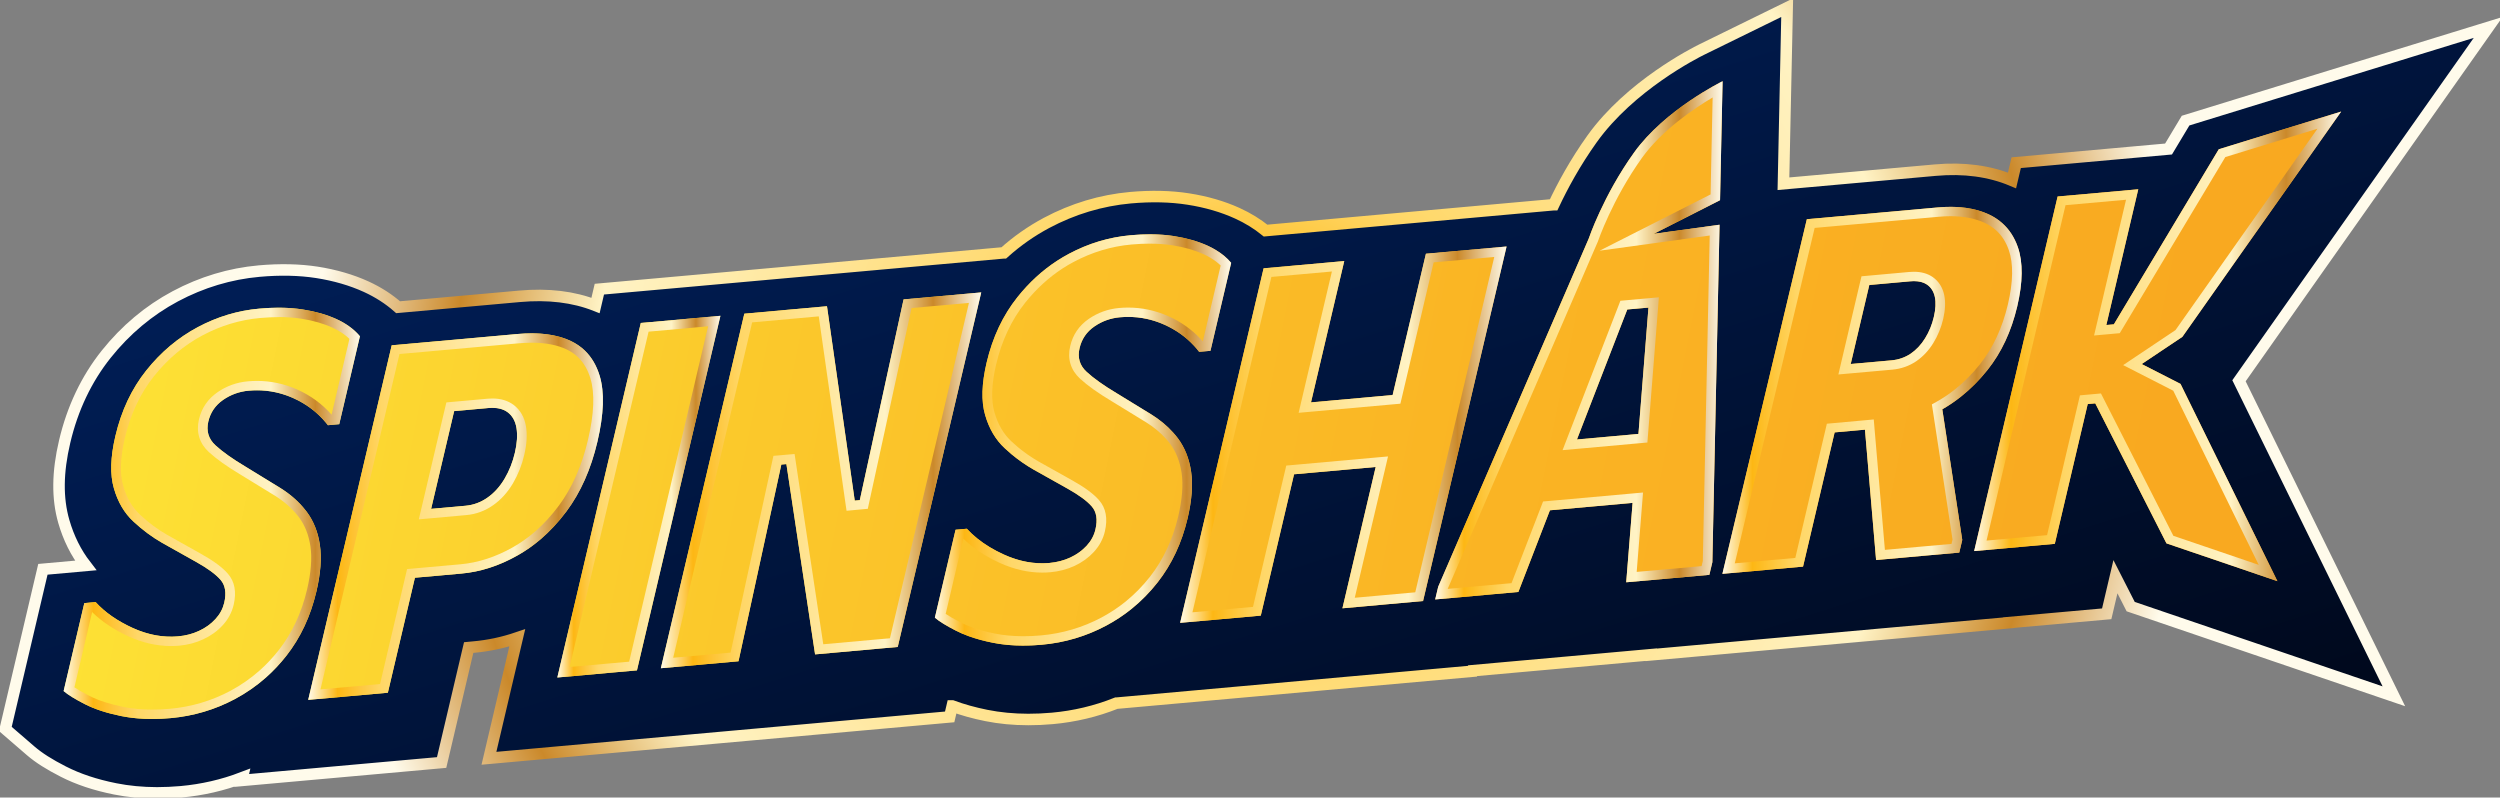
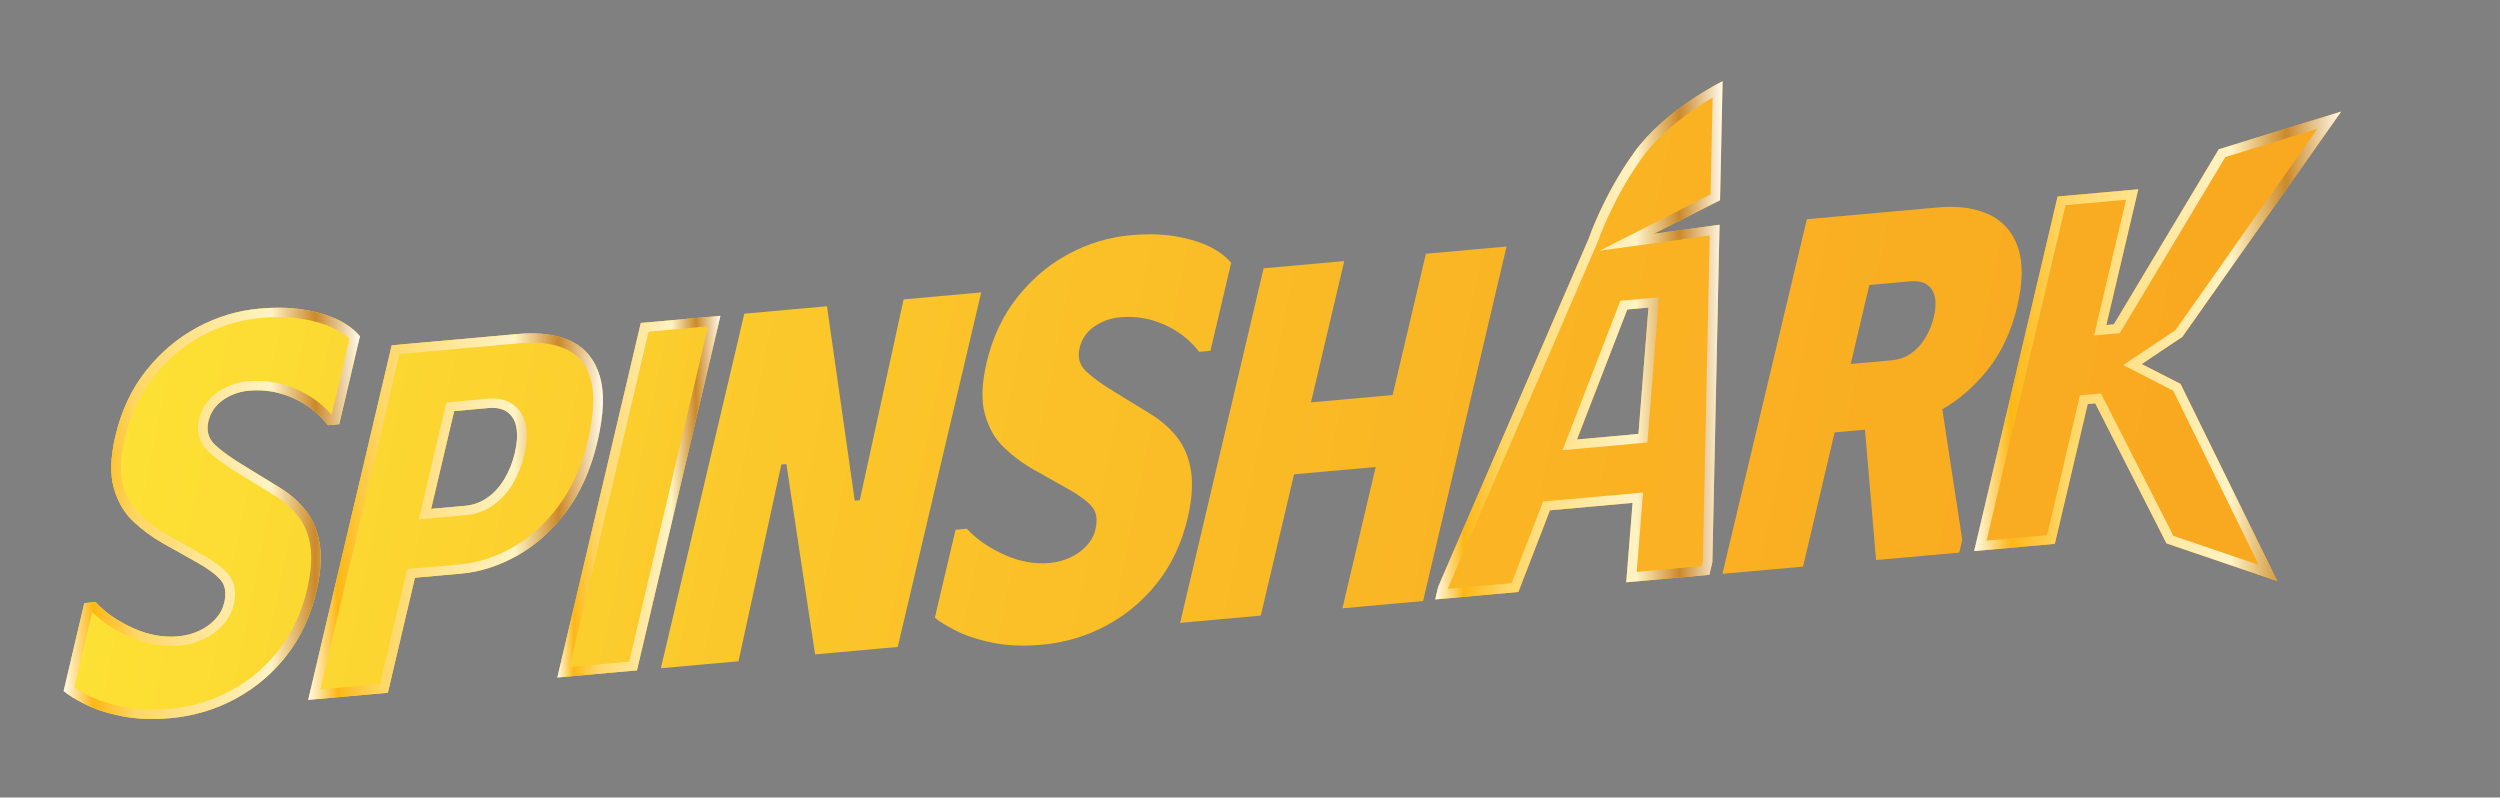
<svg xmlns="http://www.w3.org/2000/svg" width="163" height="52" viewBox="0 0 163 52" fill="none">
  <rect x="0" y="0" width="163" height="52" fill="#808080" stroke="none" />
  <g clip-path="url(#clip0_16117_5826)">
-     <path d="M145.982 24.826L156.08 45.398L138.92 39.551L137.926 37.6L137.357 40.02L130.965 40.593V40.603L107.661 42.695V42.683L102.295 43.166L102.017 43.191L96.014 43.729L96.005 43.763L72.785 45.847H72.781C71.456 46.377 70.057 46.71 68.609 46.84C68.074 46.889 67.552 46.911 67.041 46.911C66.081 46.909 65.166 46.822 64.311 46.649C63.496 46.485 62.76 46.279 62.087 46.03H62.085L61.918 46.742L44.914 48.27L38.629 48.834L31.879 49.44L33.726 41.586C32.795 41.903 31.843 42.104 30.883 42.189L30.558 42.22L28.794 49.716L15.758 50.886L15.8 50.705C14.526 51.192 13.19 51.499 11.804 51.625C11.27 51.671 10.746 51.696 10.237 51.696C9.277 51.694 8.362 51.606 7.506 51.434C6.202 51.172 5.1 50.804 4.133 50.311C3.204 49.837 2.528 49.407 2.008 48.96L0.347 47.526L2.797 37.118L5.588 36.867C4.951 36.042 4.473 35.081 4.16 33.997C3.728 32.496 3.745 30.79 4.217 28.788C4.726 26.623 5.638 24.708 6.924 23.095C8.189 21.511 9.704 20.24 11.427 19.32C13.153 18.4 14.992 17.846 16.898 17.675C18.259 17.553 19.526 17.581 20.667 17.758C21.845 17.943 22.924 18.258 23.876 18.692C24.665 19.054 25.362 19.503 25.957 20.031L33.872 19.32C35.734 19.151 37.4 19.352 38.828 19.917L39.078 18.853L45.831 18.248L65.45 16.485H65.452C66.304 15.719 67.233 15.069 68.231 14.535C69.957 13.615 71.796 13.063 73.702 12.89C75.063 12.768 76.33 12.797 77.472 12.976C78.651 13.16 79.728 13.473 80.68 13.908C81.365 14.22 81.976 14.598 82.515 15.035L101.299 13.347H101.301C101.863 12.153 102.687 10.616 103.806 9.052C106.286 5.585 110.498 3.455 110.97 3.223L116.524 0.5L116.28 11.98L126.185 11.093C128.047 10.926 129.727 11.152 131.184 11.765L131.456 10.608L141.389 9.716L142.5 7.864L162.228 1.788L150.044 19.06L145.982 24.826Z" fill="url(#paint0_linear_16117_5826)" stroke="url(#paint1_radial_16117_5826)" stroke-width="0.75" stroke-miterlimit="7" />
    <path d="M23.465 21.923L22.117 27.656L21.38 27.723C21.338 27.668 21.294 27.613 21.25 27.561C20.683 26.872 19.969 26.334 19.113 25.952C18.188 25.542 17.224 25.38 16.218 25.471C15.604 25.526 15.045 25.727 14.544 26.074C14.043 26.421 13.721 26.889 13.581 27.482C13.437 28.097 13.59 28.615 14.045 29.033C14.5 29.451 15.147 29.912 15.99 30.416L18.257 31.805C18.923 32.219 19.476 32.705 19.908 33.257C19.939 33.294 19.969 33.33 19.996 33.369C20.445 33.968 20.731 34.691 20.856 35.536C20.981 36.383 20.904 37.396 20.624 38.58C20.246 40.184 19.595 41.576 18.668 42.758C18.261 43.275 17.819 43.749 17.339 44.173C16.725 44.717 16.053 45.182 15.322 45.574C14.015 46.271 12.615 46.687 11.118 46.821C9.941 46.927 8.876 46.882 7.925 46.691C6.973 46.498 6.175 46.239 5.532 45.91C4.889 45.583 4.428 45.298 4.148 45.056L5.497 39.323L6.234 39.256C6.845 39.927 7.649 40.487 8.649 40.942C9.645 41.395 10.636 41.578 11.617 41.49C12.108 41.446 12.563 41.326 12.98 41.131C13.398 40.938 13.752 40.682 14.043 40.365C14.335 40.05 14.525 39.695 14.619 39.301C14.769 38.659 14.69 38.16 14.377 37.802C14.066 37.445 13.537 37.057 12.794 36.641L10.567 35.392C9.91 35.016 9.288 34.553 8.697 34.003C8.104 33.452 7.68 32.731 7.424 31.836C7.165 30.942 7.198 29.805 7.524 28.424C7.912 26.771 8.584 25.347 9.538 24.151C10.492 22.955 11.609 22.017 12.886 21.334C14.164 20.652 15.502 20.248 16.9 20.124C17.954 20.028 18.9 20.047 19.733 20.177C20.568 20.306 21.305 20.518 21.945 20.81C22.236 20.942 22.499 21.092 22.735 21.259C23.018 21.456 23.261 21.679 23.465 21.923Z" fill="url(#paint2_linear_16117_5826)" />
    <path d="M80.271 17.138L78.92 22.873L78.183 22.939C78.071 22.79 77.952 22.65 77.825 22.516C77.299 21.951 76.662 21.503 75.917 21.17C74.992 20.757 74.028 20.597 73.021 20.686C72.408 20.741 71.85 20.942 71.347 21.289C70.846 21.637 70.525 22.106 70.387 22.697C70.241 23.314 70.395 23.832 70.85 24.248C71.303 24.667 71.953 25.128 72.794 25.631L75.061 27.02C75.616 27.366 76.092 27.76 76.487 28.203C76.599 28.326 76.704 28.452 76.802 28.584C77.248 29.183 77.534 29.906 77.66 30.753C77.785 31.598 77.708 32.614 77.43 33.797C77.052 35.4 76.399 36.793 75.474 37.973C74.967 38.621 74.401 39.193 73.781 39.695C73.27 40.109 72.717 40.473 72.126 40.79C70.821 41.486 69.419 41.903 67.922 42.037C66.745 42.142 65.68 42.1 64.728 41.907C64.148 41.791 63.624 41.647 63.158 41.478C62.86 41.37 62.587 41.253 62.336 41.125C61.693 40.798 61.232 40.514 60.952 40.272L62.303 34.539L63.037 34.474C63.447 34.92 63.943 35.321 64.526 35.672C64.814 35.847 65.123 36.009 65.453 36.157C66.45 36.61 67.44 36.793 68.421 36.706C68.911 36.661 69.366 36.543 69.786 36.348C70.204 36.153 70.558 35.897 70.849 35.583C71.139 35.266 71.331 34.912 71.422 34.516C71.573 33.877 71.493 33.375 71.18 33.018C70.869 32.66 70.341 32.272 69.598 31.856L67.371 30.607C66.88 30.325 66.406 29.996 65.951 29.618C65.799 29.49 65.649 29.356 65.501 29.218C64.91 28.67 64.484 27.947 64.227 27.051C63.968 26.157 64.002 25.02 64.328 23.639C64.716 21.988 65.388 20.562 66.342 19.366C67.1 18.418 67.957 17.63 68.92 17.004C69.17 16.842 69.427 16.69 69.69 16.549C70.967 15.869 72.305 15.465 73.704 15.339C74.758 15.244 75.704 15.262 76.539 15.392C77.371 15.524 78.108 15.735 78.749 16.026C78.939 16.113 79.119 16.208 79.286 16.312C79.68 16.547 80.008 16.824 80.271 17.138Z" fill="url(#paint3_linear_16117_5826)" />
    <path d="M39.095 24.498C38.891 23.828 38.569 23.284 38.135 22.863C37.874 22.611 37.572 22.404 37.229 22.24C36.313 21.805 35.154 21.651 33.752 21.777L27.834 22.309L25.538 22.514L20.094 45.631L22.519 45.414L25.287 45.166L27.051 37.668L30.076 37.398C31.324 37.286 32.547 36.89 33.747 36.212C34.269 35.918 34.766 35.568 35.238 35.166H35.24C35.847 34.644 36.411 34.037 36.933 33.34C37.855 32.104 38.528 30.595 38.947 28.812C39.373 27.006 39.421 25.568 39.095 24.498ZM33.57 29.52C33.426 30.136 33.2 30.7 32.898 31.212C32.595 31.724 32.226 32.136 31.787 32.443C31.351 32.752 30.869 32.93 30.343 32.977L28.109 33.178L29.61 26.805L31.844 26.604C32.37 26.557 32.787 26.649 33.098 26.878C33.407 27.11 33.601 27.453 33.676 27.91C33.749 28.367 33.716 28.903 33.57 29.52Z" fill="url(#paint4_linear_16117_5826)" />
    <path d="M46.971 20.59L41.529 43.708L39.801 43.862L36.338 44.173L37.396 39.68L41.598 21.827L41.78 21.057L45.243 20.747L46.971 20.59Z" fill="url(#paint5_linear_16117_5826)" />
    <path d="M63.118 19.143L58.914 19.52L56.059 32.609L55.729 32.64L53.919 19.967L51.525 20.182L48.53 20.453L43.088 43.568L46.083 43.3L48.15 43.115L50.943 30.288L51.273 30.259L53.143 42.666L57.255 42.296L58.532 42.183L60.879 32.219L61.34 30.266L63.976 19.065L63.118 19.143Z" fill="url(#paint6_linear_16117_5826)" />
    <path d="M98.228 16.072L95.926 25.847V25.851L92.784 39.187L90.278 39.413L87.526 39.661L89.695 30.447L84.372 30.924L82.203 40.138L79.488 40.382L76.945 40.609L82.387 17.494L84.581 17.297L87.645 17.021L85.477 26.235L90.799 25.757L92.97 16.543L98.228 16.072Z" fill="url(#paint7_linear_16117_5826)" />
    <path d="M131.564 16.112C131.339 15.467 130.994 14.941 130.531 14.536C130.283 14.317 130.001 14.134 129.684 13.986C128.776 13.562 127.665 13.407 126.35 13.525L123 13.826L117.806 14.293L116.076 21.555V21.559L112.3 37.414L115.746 37.105L117.558 36.943L119.618 28.192L121.595 28.013L122.321 36.514L125.423 36.236L127.744 36.029L127.939 35.202L127.045 29.348L126.638 26.685C127.066 26.443 127.475 26.163 127.868 25.848C128.481 25.361 129.053 24.786 129.579 24.128C130.491 22.991 131.138 21.608 131.523 19.979C131.896 18.393 131.909 17.105 131.564 16.112ZM126.087 20.66C125.968 21.167 125.778 21.632 125.517 22.053C125.258 22.475 124.941 22.81 124.574 23.06C124.204 23.308 123.789 23.452 123.327 23.494L120.666 23.732L121.879 18.582L124.54 18.342C125.002 18.302 125.365 18.371 125.634 18.551C125.901 18.732 126.074 19.002 126.152 19.362C126.227 19.721 126.206 20.154 126.087 20.66Z" fill="url(#paint8_linear_16117_5826)" />
    <path d="M112.312 5.296C112.312 5.296 108.547 7.142 106.536 9.953C104.526 12.762 103.585 15.556 103.585 15.556L101.525 20.321L93.77 38.257L93.574 39.084L97.183 38.759L98.997 38.596L101.055 33.271L106.445 32.788L106.029 37.965L108.847 37.713L111.45 37.479L111.646 36.653L111.895 24.916L112.114 14.652L107.822 15.245L112.147 13.052L112.312 5.296ZM106.827 28.292L102.817 28.653L106.098 20.178L107.48 20.055L106.827 28.292Z" fill="url(#paint9_linear_16117_5826)" />
    <path d="M142.17 25.03L148.485 37.891L141.254 35.428L136.611 26.299L136.119 26.344L133.973 35.458L131.785 35.653V35.655L128.715 35.929L133.935 13.754L134.157 12.812L139.415 12.341L137.332 21.191L137.824 21.147L144.665 9.731L152.645 7.274L146.616 15.82L142.291 21.961L139.638 23.736L142.17 25.03Z" fill="url(#paint10_linear_16117_5826)" />
    <path d="M18.176 20.672C18.695 20.672 19.188 20.707 19.635 20.778C20.407 20.898 21.096 21.095 21.68 21.363C21.931 21.477 22.163 21.608 22.371 21.755C22.519 21.858 22.657 21.972 22.782 22.094L21.62 27.037C21.01 26.342 20.257 25.79 19.374 25.396C18.535 25.024 17.656 24.835 16.758 24.835C16.56 24.835 16.36 24.846 16.161 24.862C15.437 24.927 14.771 25.166 14.18 25.575C13.552 26.011 13.145 26.604 12.972 27.344C12.778 28.172 13.001 28.907 13.617 29.474C14.103 29.921 14.792 30.412 15.658 30.93L17.921 32.317C18.524 32.693 19.027 33.134 19.411 33.625L19.42 33.635L19.428 33.645C19.447 33.668 19.463 33.688 19.48 33.71L19.486 33.718L19.493 33.727C19.877 34.24 20.129 34.878 20.24 35.621C20.353 36.389 20.28 37.337 20.019 38.442C19.664 39.953 19.042 41.279 18.176 42.386C17.787 42.88 17.366 43.328 16.921 43.722C16.351 44.226 15.714 44.671 15.026 45.041C13.798 45.694 12.466 46.09 11.066 46.214C10.671 46.249 10.285 46.267 9.918 46.267C9.256 46.267 8.628 46.208 8.056 46.094C7.162 45.914 6.413 45.67 5.827 45.37C5.369 45.138 5.06 44.953 4.852 44.813L6.006 39.907C6.639 40.528 7.438 41.062 8.388 41.495C9.302 41.911 10.229 42.122 11.145 42.122C11.323 42.122 11.502 42.114 11.68 42.098C12.243 42.047 12.773 41.907 13.254 41.681C13.746 41.454 14.17 41.147 14.512 40.774C14.871 40.386 15.115 39.937 15.234 39.437C15.431 38.601 15.303 37.916 14.861 37.41C14.5 36.994 13.928 36.57 13.114 36.115L10.891 34.868C10.281 34.521 9.692 34.082 9.135 33.564C8.622 33.087 8.26 32.469 8.033 31.673C7.803 30.883 7.841 29.837 8.141 28.562C8.507 27.006 9.146 25.648 10.041 24.527C10.937 23.404 11.997 22.51 13.195 21.87C14.391 21.231 15.66 20.849 16.965 20.733C17.387 20.695 17.796 20.676 18.182 20.676M18.176 20.063C17.771 20.063 17.345 20.083 16.902 20.124C15.504 20.248 14.166 20.652 12.888 21.334C11.611 22.017 10.494 22.955 9.54 24.151C8.586 25.347 7.914 26.771 7.526 28.424C7.2 29.805 7.167 30.942 7.426 31.836C7.682 32.731 8.106 33.452 8.699 34.003C9.29 34.553 9.912 35.016 10.569 35.392L12.796 36.641C13.54 37.057 14.068 37.445 14.379 37.803C14.692 38.16 14.771 38.66 14.621 39.301C14.527 39.695 14.337 40.051 14.045 40.365C13.755 40.682 13.4 40.938 12.982 41.131C12.565 41.326 12.11 41.446 11.619 41.49C11.46 41.505 11.302 41.511 11.143 41.511C10.319 41.511 9.486 41.322 8.651 40.942C7.651 40.487 6.847 39.927 6.236 39.257L5.499 39.324L4.15 45.057C4.43 45.298 4.891 45.583 5.534 45.91C6.177 46.239 6.975 46.499 7.926 46.691C8.542 46.815 9.206 46.876 9.916 46.876C10.304 46.876 10.705 46.858 11.12 46.822C12.617 46.688 14.018 46.271 15.324 45.575C16.055 45.183 16.727 44.718 17.341 44.173C17.821 43.749 18.263 43.276 18.67 42.758C19.597 41.576 20.248 40.185 20.626 38.58C20.906 37.396 20.983 36.383 20.858 35.536C20.733 34.691 20.447 33.968 19.998 33.369C19.971 33.331 19.942 33.294 19.91 33.257C19.478 32.705 18.925 32.22 18.259 31.805L15.992 30.416C15.149 29.913 14.502 29.452 14.047 29.033C13.592 28.615 13.439 28.097 13.583 27.482C13.723 26.889 14.045 26.422 14.546 26.074C15.047 25.727 15.606 25.526 16.22 25.471C16.401 25.455 16.581 25.447 16.76 25.447C17.572 25.447 18.357 25.617 19.115 25.953C19.971 26.334 20.685 26.872 21.252 27.561C21.296 27.614 21.34 27.669 21.382 27.723L22.119 27.656L23.467 21.923C23.262 21.68 23.02 21.456 22.736 21.259C22.501 21.093 22.238 20.942 21.948 20.81C21.307 20.518 20.57 20.307 19.735 20.177C19.253 20.102 18.733 20.063 18.176 20.063Z" fill="url(#paint11_linear_16117_5826)" />
-     <path d="M74.979 15.887C75.499 15.887 75.992 15.922 76.438 15.993C77.211 16.114 77.9 16.311 78.482 16.576C78.649 16.653 78.808 16.736 78.95 16.825H78.954L78.958 16.831C79.196 16.974 79.407 17.134 79.588 17.311L78.424 22.256C78.38 22.205 78.334 22.156 78.288 22.108C77.707 21.484 76.998 20.983 76.177 20.617C75.34 20.243 74.457 20.054 73.558 20.054C73.362 20.054 73.163 20.062 72.965 20.081C72.243 20.146 71.577 20.385 70.984 20.794C70.354 21.23 69.949 21.825 69.778 22.561C69.581 23.389 69.805 24.126 70.42 24.691C70.907 25.14 71.577 25.617 72.462 26.147L74.725 27.534C75.228 27.847 75.662 28.206 76.019 28.606C76.121 28.718 76.211 28.828 76.296 28.941C76.68 29.457 76.931 30.095 77.042 30.84C77.154 31.606 77.081 32.554 76.822 33.661C76.466 35.17 75.846 36.496 74.979 37.603C74.507 38.204 73.971 38.75 73.385 39.226C72.913 39.608 72.389 39.953 71.829 40.255C70.606 40.909 69.272 41.303 67.87 41.429C67.471 41.466 67.083 41.482 66.715 41.482C66.054 41.482 65.43 41.423 64.86 41.307C64.321 41.2 63.824 41.064 63.382 40.905C63.112 40.808 62.86 40.7 62.632 40.582C62.175 40.351 61.866 40.166 61.658 40.026L62.812 35.121C63.211 35.513 63.676 35.871 64.2 36.185C64.513 36.374 64.847 36.551 65.194 36.705C66.11 37.122 67.037 37.333 67.951 37.333C68.129 37.333 68.308 37.325 68.485 37.309C69.051 37.258 69.581 37.118 70.064 36.894C70.554 36.665 70.976 36.36 71.322 35.984C71.683 35.588 71.925 35.14 72.038 34.648C72.234 33.811 72.109 33.127 71.665 32.619C71.303 32.203 70.731 31.779 69.917 31.324L67.696 30.079C67.233 29.813 66.786 29.5 66.367 29.153C66.229 29.037 66.089 28.913 65.939 28.773C65.432 28.302 65.062 27.666 64.837 26.882C64.607 26.092 64.645 25.046 64.945 23.771C65.311 22.213 65.949 20.857 66.843 19.736C67.559 18.84 68.377 18.091 69.274 17.506C69.514 17.349 69.759 17.207 69.999 17.079C71.197 16.442 72.466 16.058 73.771 15.942C74.192 15.903 74.601 15.885 74.988 15.885M74.979 15.278C74.574 15.278 74.148 15.298 73.706 15.339C72.307 15.465 70.969 15.869 69.692 16.549C69.429 16.689 69.172 16.842 68.922 17.004C67.959 17.63 67.102 18.418 66.344 19.366C65.39 20.562 64.718 21.988 64.329 23.639C64.004 25.02 63.97 26.157 64.229 27.051C64.486 27.946 64.912 28.669 65.502 29.218C65.651 29.356 65.801 29.49 65.953 29.618C66.408 29.995 66.882 30.324 67.373 30.607L69.6 31.856C70.343 32.272 70.871 32.66 71.182 33.017C71.495 33.375 71.575 33.876 71.424 34.516C71.333 34.912 71.141 35.266 70.85 35.582C70.56 35.897 70.205 36.153 69.788 36.348C69.368 36.543 68.913 36.661 68.423 36.705C68.264 36.72 68.106 36.726 67.947 36.726C67.122 36.726 66.292 36.537 65.454 36.157C65.125 36.009 64.816 35.846 64.528 35.672C63.945 35.32 63.449 34.92 63.039 34.474L62.305 34.538L60.954 40.272C61.234 40.513 61.695 40.797 62.338 41.124C62.589 41.252 62.862 41.37 63.16 41.478C63.626 41.646 64.15 41.791 64.73 41.906C65.344 42.03 66.004 42.093 66.711 42.093C67.102 42.093 67.504 42.075 67.924 42.036C69.421 41.902 70.823 41.486 72.128 40.789C72.719 40.473 73.272 40.109 73.783 39.695C74.403 39.193 74.969 38.62 75.476 37.973C76.401 36.793 77.054 35.4 77.432 33.797C77.71 32.613 77.787 31.598 77.662 30.753C77.536 29.906 77.25 29.183 76.804 28.584C76.706 28.452 76.601 28.326 76.488 28.202C76.094 27.759 75.618 27.366 75.063 27.02L72.796 25.631C71.955 25.128 71.305 24.666 70.853 24.248C70.397 23.832 70.243 23.314 70.389 22.697C70.527 22.106 70.848 21.636 71.349 21.289C71.852 20.942 72.41 20.741 73.023 20.686C73.203 20.67 73.382 20.662 73.558 20.662C74.372 20.662 75.159 20.83 75.919 21.169C76.664 21.502 77.3 21.951 77.826 22.516C77.954 22.65 78.073 22.79 78.186 22.938L78.922 22.873L80.273 17.138C80.01 16.823 79.682 16.547 79.288 16.311C79.121 16.208 78.941 16.113 78.751 16.025C78.11 15.735 77.374 15.524 76.541 15.392C76.058 15.316 75.537 15.278 74.979 15.278Z" fill="url(#paint12_linear_16117_5826)" />
    <path d="M34.661 22.343C35.563 22.343 36.336 22.493 36.953 22.785C37.235 22.921 37.486 23.092 37.694 23.295C38.053 23.642 38.323 24.105 38.496 24.672C38.79 25.639 38.736 26.985 38.337 28.677C37.939 30.369 37.296 31.819 36.427 32.982C35.964 33.6 35.459 34.152 34.925 34.625L34.826 34.709C34.386 35.084 33.916 35.413 33.434 35.685C32.317 36.317 31.169 36.689 30.019 36.792L26.994 37.062L26.542 37.103L26.441 37.533L24.778 44.601L22.461 44.808L20.895 44.948L26.045 23.082L27.89 22.917L33.808 22.385C34.102 22.359 34.388 22.345 34.659 22.345M27.305 33.862L28.168 33.785L30.401 33.583C31.038 33.527 31.628 33.309 32.154 32.938C32.66 32.584 33.094 32.105 33.443 31.516C33.776 30.951 34.027 30.324 34.181 29.658C34.344 28.973 34.382 28.354 34.296 27.814C34.196 27.203 33.923 26.725 33.478 26.392C33.108 26.12 32.647 25.982 32.102 25.982C32 25.982 31.896 25.986 31.787 25.996L29.554 26.197L29.103 26.238L29 26.668L27.5 33.041L27.305 33.862ZM34.661 21.733C34.371 21.733 34.069 21.748 33.754 21.776L27.836 22.308L25.54 22.513L20.096 45.63L22.521 45.413L25.289 45.165L27.053 37.667L30.078 37.397C31.326 37.286 32.549 36.89 33.749 36.211C34.271 35.917 34.768 35.568 35.24 35.166H35.242C35.849 34.644 36.413 34.036 36.935 33.34C37.857 32.103 38.529 30.594 38.949 28.811C39.375 27.006 39.423 25.568 39.097 24.497C38.893 23.827 38.571 23.283 38.137 22.863C37.876 22.611 37.573 22.404 37.231 22.239C36.521 21.902 35.666 21.733 34.661 21.733ZM28.109 33.177L29.61 26.804L31.843 26.603C31.933 26.595 32.019 26.591 32.1 26.591C32.507 26.591 32.839 26.687 33.098 26.878C33.407 27.109 33.601 27.452 33.676 27.909C33.749 28.366 33.716 28.902 33.57 29.52C33.426 30.135 33.2 30.7 32.898 31.211C32.595 31.723 32.225 32.135 31.787 32.442C31.351 32.751 30.869 32.929 30.343 32.976L28.109 33.177Z" fill="url(#paint13_linear_16117_5826)" />
    <path d="M46.167 21.275L41.02 43.141L39.742 43.255L37.139 43.488L38.006 39.816L42.208 21.963L42.287 21.624L45.299 21.354L46.165 21.275M46.971 20.59L45.243 20.747L41.78 21.057L41.598 21.827L37.396 39.68L36.338 44.173L39.801 43.862L41.529 43.708L46.971 20.59Z" fill="url(#paint14_linear_16117_5826)" />
-     <path d="M63.173 19.75L60.73 30.13L60.269 32.083L58.025 41.616L57.199 41.689L53.677 42.006L51.892 30.17L51.807 29.602L51.218 29.652L50.889 29.681L50.427 29.721L50.331 30.162L47.634 42.55L46.027 42.694L43.892 42.885L49.039 21.019L51.584 20.79L53.383 20.627L55.111 32.723L55.195 33.302L55.792 33.247L56.121 33.216L56.579 33.174L56.675 32.735L59.434 20.085L63.175 19.748M63.976 19.065L63.118 19.143L58.914 19.52L56.059 32.609L55.729 32.64L53.919 19.967L51.525 20.182L48.53 20.453L43.088 43.568L46.083 43.3L48.15 43.115L50.943 30.288L51.273 30.259L53.143 42.666L57.255 42.296L58.532 42.183L60.879 32.219L61.34 30.266L63.976 19.065Z" fill="url(#paint15_linear_16117_5826)" />
-     <path d="M97.425 16.755L95.316 25.709L95.3 25.78L92.275 38.619L90.219 38.804L88.33 38.974L90.307 30.581L90.499 29.76L89.639 29.837L84.316 30.315L83.865 30.355L83.763 30.786L81.694 39.569L79.429 39.772L77.747 39.923L82.894 18.056L84.637 17.9L86.84 17.701L84.863 26.095L84.671 26.915L85.531 26.838L90.854 26.361L91.305 26.32L91.407 25.889L93.475 17.106L97.421 16.753M98.228 16.072L92.97 16.543L90.799 25.757L85.477 26.235L87.645 17.021L84.581 17.297L82.387 17.494L76.945 40.609L79.488 40.382L82.203 40.138L84.372 30.924L89.695 30.447L87.526 39.661L90.278 39.413L92.784 39.187L95.926 25.851V25.847L98.228 16.072Z" fill="url(#paint16_linear_16117_5826)" />
-     <path d="M127.177 14.096C128.037 14.096 128.79 14.244 129.414 14.535C129.679 14.659 129.907 14.807 130.116 14.99C130.496 15.321 130.784 15.763 130.974 16.308C131.28 17.189 131.26 18.379 130.915 19.843C130.554 21.379 129.938 22.695 129.089 23.755C128.594 24.374 128.051 24.921 127.473 25.38C127.101 25.678 126.715 25.94 126.327 26.159L125.96 26.366L126.022 26.775L126.429 29.437L127.306 35.178L127.239 35.463L125.369 35.629L122.895 35.851L122.221 27.963L122.169 27.349L121.539 27.406L119.562 27.585L119.111 27.626L119.011 28.056L117.053 36.377L115.692 36.498L113.108 36.73L116.688 21.698L116.704 21.627L118.316 14.86L123.058 14.433L126.408 14.133C126.674 14.108 126.93 14.096 127.177 14.096ZM119.862 24.415L120.722 24.338L123.386 24.1C123.954 24.047 124.473 23.866 124.931 23.558C125.375 23.255 125.753 22.853 126.052 22.366C126.346 21.892 126.563 21.363 126.697 20.794C126.834 20.207 126.857 19.683 126.763 19.236C126.653 18.722 126.392 18.322 125.989 18.048C125.665 17.831 125.26 17.719 124.784 17.719C124.688 17.719 124.586 17.723 124.482 17.733L121.82 17.973L121.37 18.014L121.267 18.444L120.054 23.594L119.862 24.415ZM127.177 13.487C126.912 13.487 126.636 13.499 126.35 13.525L123 13.826L117.806 14.293L116.076 21.555V21.559L112.3 37.414L115.746 37.106L117.558 36.943L119.618 28.192L121.595 28.014L122.321 36.515L125.423 36.236L127.744 36.029L127.939 35.203L127.045 29.348L126.638 26.685C127.066 26.444 127.475 26.163 127.868 25.849C128.481 25.361 129.053 24.787 129.579 24.128C130.491 22.991 131.138 21.608 131.523 19.98C131.896 18.393 131.909 17.106 131.564 16.113C131.339 15.467 130.994 14.941 130.531 14.537C130.283 14.317 130.001 14.135 129.684 13.986C128.972 13.653 128.137 13.487 127.177 13.487ZM120.666 23.733L121.879 18.582L124.54 18.343C124.626 18.334 124.707 18.33 124.787 18.33C125.133 18.33 125.415 18.404 125.634 18.552C125.901 18.733 126.074 19.003 126.152 19.362C126.227 19.721 126.206 20.154 126.087 20.66C125.968 21.168 125.778 21.633 125.517 22.053C125.258 22.475 124.941 22.811 124.574 23.06C124.204 23.308 123.789 23.452 123.327 23.495L120.666 23.733Z" fill="url(#paint17_linear_16117_5826)" />
    <path d="M111.663 6.354L111.529 12.677L107.534 14.703L104.292 16.346L107.91 15.847L111.473 15.355L111.269 24.902L111.022 36.576L110.943 36.911L108.791 37.104L106.712 37.288L107.069 32.833L107.127 32.112L106.388 32.179L100.999 32.662L100.608 32.697L100.47 33.054L98.55 38.022L97.126 38.15L94.39 38.395L102.103 20.556L102.151 20.442L104.163 15.79L104.173 15.768L104.182 15.745C104.19 15.719 105.123 12.995 107.052 10.3C108.35 8.487 110.457 7.071 111.665 6.354M101.879 29.35L102.875 29.261L106.885 28.899L107.411 28.852L107.451 28.34L108.104 20.103L108.16 19.384L107.421 19.451L106.04 19.575L105.649 19.61L105.512 19.967L102.23 28.442L101.877 29.354M112.312 5.296C112.312 5.296 108.547 7.142 106.536 9.953C104.526 12.762 103.585 15.556 103.585 15.556L101.525 20.321L93.77 38.257L93.574 39.084L97.183 38.759L98.997 38.596L101.055 33.271L106.445 32.788L106.029 37.965L108.847 37.713L111.45 37.479L111.646 36.653L111.895 24.916L112.114 14.652L107.822 15.245L112.147 13.052L112.312 5.296ZM102.817 28.653L106.098 20.178L107.48 20.055L106.827 28.292L102.817 28.653Z" fill="url(#paint18_linear_16117_5826)" />
    <path d="M151.1 8.389L146.101 15.475L141.842 21.522L139.285 23.232L138.43 23.805L139.348 24.274L141.696 25.474L147.272 36.831L141.703 34.934L137.173 26.029L136.983 25.653L136.555 25.692L136.062 25.736L135.612 25.777L135.511 26.208L133.468 34.892L131.733 35.046L131.163 35.099L129.523 35.245L134.551 13.888L134.672 13.377L138.617 13.023L136.726 21.053L136.532 21.874L137.394 21.797L137.887 21.752L138.208 21.723L138.371 21.453L145.09 10.241L151.104 8.389M152.645 7.274L144.665 9.731L137.824 21.147L137.332 21.191L139.415 12.341L134.157 12.812L133.935 13.754L128.715 35.929L131.785 35.655L133.973 35.458L136.119 26.344L136.611 26.299L141.254 35.428L148.485 37.891L142.17 25.03L139.638 23.736L142.291 21.961L146.616 15.82L152.645 7.274Z" fill="url(#paint19_linear_16117_5826)" />
  </g>
  <defs>
    <linearGradient id="paint0_linear_16117_5826" x1="0.347" y1="0.5" x2="29.784" y2="93.582" gradientUnits="userSpaceOnUse">
      <stop stop-color="#002467" />
      <stop offset="1" stop-color="#000615" />
    </linearGradient>
    <radialGradient id="paint1_radial_16117_5826" cx="0" cy="0" r="1" gradientUnits="userSpaceOnUse" gradientTransform="translate(81.5 26.001) scale(60.649 59.006)">
      <stop stop-color="#FFFBEB" />
      <stop offset="0.1" stop-color="#FDB714" />
      <stop offset="0.25" stop-color="#FFD767" />
      <stop offset="0.7" stop-color="#FFF3C5" />
      <stop offset="0.85" stop-color="#CB892A" />
      <stop offset="1" stop-color="#FFFBEB" />
    </radialGradient>
    <linearGradient id="paint2_linear_16117_5826" x1="-16.811" y1="27.595" x2="183.28" y2="67.855" gradientUnits="userSpaceOnUse">
      <stop stop-color="#FFF33B" />
      <stop offset="0.11" stop-color="#FDE235" />
      <stop offset="0.32" stop-color="#FBC82B" />
      <stop offset="0.54" stop-color="#FAB524" />
      <stop offset="0.76" stop-color="#F9A920" />
      <stop offset="1" stop-color="#F9A61F" />
    </linearGradient>
    <linearGradient id="paint3_linear_16117_5826" x1="-13.787" y1="12.567" x2="186.302" y2="52.829" gradientUnits="userSpaceOnUse">
      <stop stop-color="#FFF33B" />
      <stop offset="0.11" stop-color="#FDE235" />
      <stop offset="0.32" stop-color="#FBC82B" />
      <stop offset="0.54" stop-color="#FAB524" />
      <stop offset="0.76" stop-color="#F9A920" />
      <stop offset="1" stop-color="#F9A61F" />
    </linearGradient>
    <linearGradient id="paint4_linear_16117_5826" x1="-16.346" y1="25.284" x2="183.743" y2="65.546" gradientUnits="userSpaceOnUse">
      <stop stop-color="#FFF33B" />
      <stop offset="0.11" stop-color="#FDE235" />
      <stop offset="0.32" stop-color="#FBC82B" />
      <stop offset="0.54" stop-color="#FAB524" />
      <stop offset="0.76" stop-color="#F9A920" />
      <stop offset="1" stop-color="#F9A61F" />
    </linearGradient>
    <linearGradient id="paint5_linear_16117_5826" x1="-15.58" y1="21.48" x2="184.51" y2="61.742" gradientUnits="userSpaceOnUse">
      <stop stop-color="#FFF33B" />
      <stop offset="0.11" stop-color="#FDE235" />
      <stop offset="0.32" stop-color="#FBC82B" />
      <stop offset="0.54" stop-color="#FAB524" />
      <stop offset="0.76" stop-color="#F9A920" />
      <stop offset="1" stop-color="#F9A61F" />
    </linearGradient>
    <linearGradient id="paint6_linear_16117_5826" x1="-14.935" y1="18.275" x2="185.154" y2="58.535" gradientUnits="userSpaceOnUse">
      <stop stop-color="#FFF33B" />
      <stop offset="0.11" stop-color="#FDE235" />
      <stop offset="0.32" stop-color="#FBC82B" />
      <stop offset="0.54" stop-color="#FAB524" />
      <stop offset="0.76" stop-color="#F9A920" />
      <stop offset="1" stop-color="#F9A61F" />
    </linearGradient>
    <linearGradient id="paint7_linear_16117_5826" x1="-13.102" y1="9.161" x2="186.989" y2="49.423" gradientUnits="userSpaceOnUse">
      <stop stop-color="#FFF33B" />
      <stop offset="0.11" stop-color="#FDE235" />
      <stop offset="0.32" stop-color="#FBC82B" />
      <stop offset="0.54" stop-color="#FAB524" />
      <stop offset="0.76" stop-color="#F9A920" />
      <stop offset="1" stop-color="#F9A61F" />
    </linearGradient>
    <linearGradient id="paint8_linear_16117_5826" x1="-11.342" y1="0.418" x2="188.747" y2="40.678" gradientUnits="userSpaceOnUse">
      <stop stop-color="#FFF33B" />
      <stop offset="0.11" stop-color="#FDE235" />
      <stop offset="0.32" stop-color="#FBC82B" />
      <stop offset="0.54" stop-color="#FAB524" />
      <stop offset="0.76" stop-color="#F9A920" />
      <stop offset="1" stop-color="#F9A61F" />
    </linearGradient>
    <linearGradient id="paint9_linear_16117_5826" x1="-11.343" y1="0.422" x2="188.747" y2="40.682" gradientUnits="userSpaceOnUse">
      <stop stop-color="#FFF33B" />
      <stop offset="0.11" stop-color="#FDE235" />
      <stop offset="0.32" stop-color="#FBC82B" />
      <stop offset="0.54" stop-color="#FAB524" />
      <stop offset="0.76" stop-color="#F9A920" />
      <stop offset="1" stop-color="#F9A61F" />
    </linearGradient>
    <linearGradient id="paint10_linear_16117_5826" x1="-9.836" y1="-7.068" x2="190.254" y2="33.194" gradientUnits="userSpaceOnUse">
      <stop stop-color="#FFF33B" />
      <stop offset="0.11" stop-color="#FDE235" />
      <stop offset="0.32" stop-color="#FBC82B" />
      <stop offset="0.54" stop-color="#FAB524" />
      <stop offset="0.76" stop-color="#F9A920" />
      <stop offset="1" stop-color="#F9A61F" />
    </linearGradient>
    <linearGradient id="paint11_linear_16117_5826" x1="4.148" y1="33.471" x2="23.465" y2="33.471" gradientUnits="userSpaceOnUse">
      <stop stop-color="#FFFBEB" />
      <stop offset="0.1" stop-color="#FDB714" />
      <stop offset="0.25" stop-color="#FFD767" />
      <stop offset="0.7" stop-color="#FFF3C5" />
      <stop offset="0.85" stop-color="#CB892A" />
      <stop offset="1" stop-color="#FFFBEB" />
    </linearGradient>
    <linearGradient id="paint12_linear_16117_5826" x1="60.952" y1="28.686" x2="80.271" y2="28.686" gradientUnits="userSpaceOnUse">
      <stop stop-color="#FFFBEB" />
      <stop offset="0.1" stop-color="#FDB714" />
      <stop offset="0.25" stop-color="#FFD767" />
      <stop offset="0.7" stop-color="#FFF3C5" />
      <stop offset="0.85" stop-color="#CB892A" />
      <stop offset="1" stop-color="#FFFBEB" />
    </linearGradient>
    <linearGradient id="paint13_linear_16117_5826" x1="20.094" y1="33.681" x2="39.308" y2="33.681" gradientUnits="userSpaceOnUse">
      <stop stop-color="#FFFBEB" />
      <stop offset="0.1" stop-color="#FDB714" />
      <stop offset="0.25" stop-color="#FFD767" />
      <stop offset="0.7" stop-color="#FFF3C5" />
      <stop offset="0.85" stop-color="#CB892A" />
      <stop offset="1" stop-color="#FFFBEB" />
    </linearGradient>
    <linearGradient id="paint14_linear_16117_5826" x1="36.338" y1="32.382" x2="46.971" y2="32.382" gradientUnits="userSpaceOnUse">
      <stop stop-color="#FFFBEB" />
      <stop offset="0.1" stop-color="#FDB714" />
      <stop offset="0.25" stop-color="#FFD767" />
      <stop offset="0.7" stop-color="#FFF3C5" />
      <stop offset="0.85" stop-color="#CB892A" />
      <stop offset="1" stop-color="#FFFBEB" />
    </linearGradient>
    <linearGradient id="paint15_linear_16117_5826" x1="43.088" y1="31.316" x2="63.976" y2="31.316" gradientUnits="userSpaceOnUse">
      <stop stop-color="#FFFBEB" />
      <stop offset="0.1" stop-color="#FDB714" />
      <stop offset="0.25" stop-color="#FFD767" />
      <stop offset="0.7" stop-color="#FFF3C5" />
      <stop offset="0.85" stop-color="#CB892A" />
      <stop offset="1" stop-color="#FFFBEB" />
    </linearGradient>
    <linearGradient id="paint16_linear_16117_5826" x1="76.945" y1="28.341" x2="98.228" y2="28.341" gradientUnits="userSpaceOnUse">
      <stop stop-color="#FFFBEB" />
      <stop offset="0.1" stop-color="#FDB714" />
      <stop offset="0.25" stop-color="#FFD767" />
      <stop offset="0.7" stop-color="#FFF3C5" />
      <stop offset="0.85" stop-color="#CB892A" />
      <stop offset="1" stop-color="#FFFBEB" />
    </linearGradient>
    <linearGradient id="paint17_linear_16117_5826" x1="112.3" y1="25.451" x2="131.813" y2="25.451" gradientUnits="userSpaceOnUse">
      <stop stop-color="#FFFBEB" />
      <stop offset="0.1" stop-color="#FDB714" />
      <stop offset="0.25" stop-color="#FFD767" />
      <stop offset="0.7" stop-color="#FFF3C5" />
      <stop offset="0.85" stop-color="#CB892A" />
      <stop offset="1" stop-color="#FFFBEB" />
    </linearGradient>
    <linearGradient id="paint18_linear_16117_5826" x1="93.574" y1="22.189" x2="112.312" y2="22.189" gradientUnits="userSpaceOnUse">
      <stop stop-color="#FFFBEB" />
      <stop offset="0.1" stop-color="#FDB714" />
      <stop offset="0.25" stop-color="#FFD767" />
      <stop offset="0.7" stop-color="#FFF3C5" />
      <stop offset="0.85" stop-color="#CB892A" />
      <stop offset="1" stop-color="#FFFBEB" />
    </linearGradient>
    <linearGradient id="paint19_linear_16117_5826" x1="128.715" y1="22.582" x2="152.645" y2="22.582" gradientUnits="userSpaceOnUse">
      <stop stop-color="#FFFBEB" />
      <stop offset="0.1" stop-color="#FDB714" />
      <stop offset="0.25" stop-color="#FFD767" />
      <stop offset="0.7" stop-color="#FFF3C5" />
      <stop offset="0.85" stop-color="#CB892A" />
      <stop offset="1" stop-color="#FFFBEB" />
    </linearGradient>
    <clipPath id="clip0_16117_5826">
      <rect width="163" height="52" fill="white" />
    </clipPath>
  </defs>
</svg>